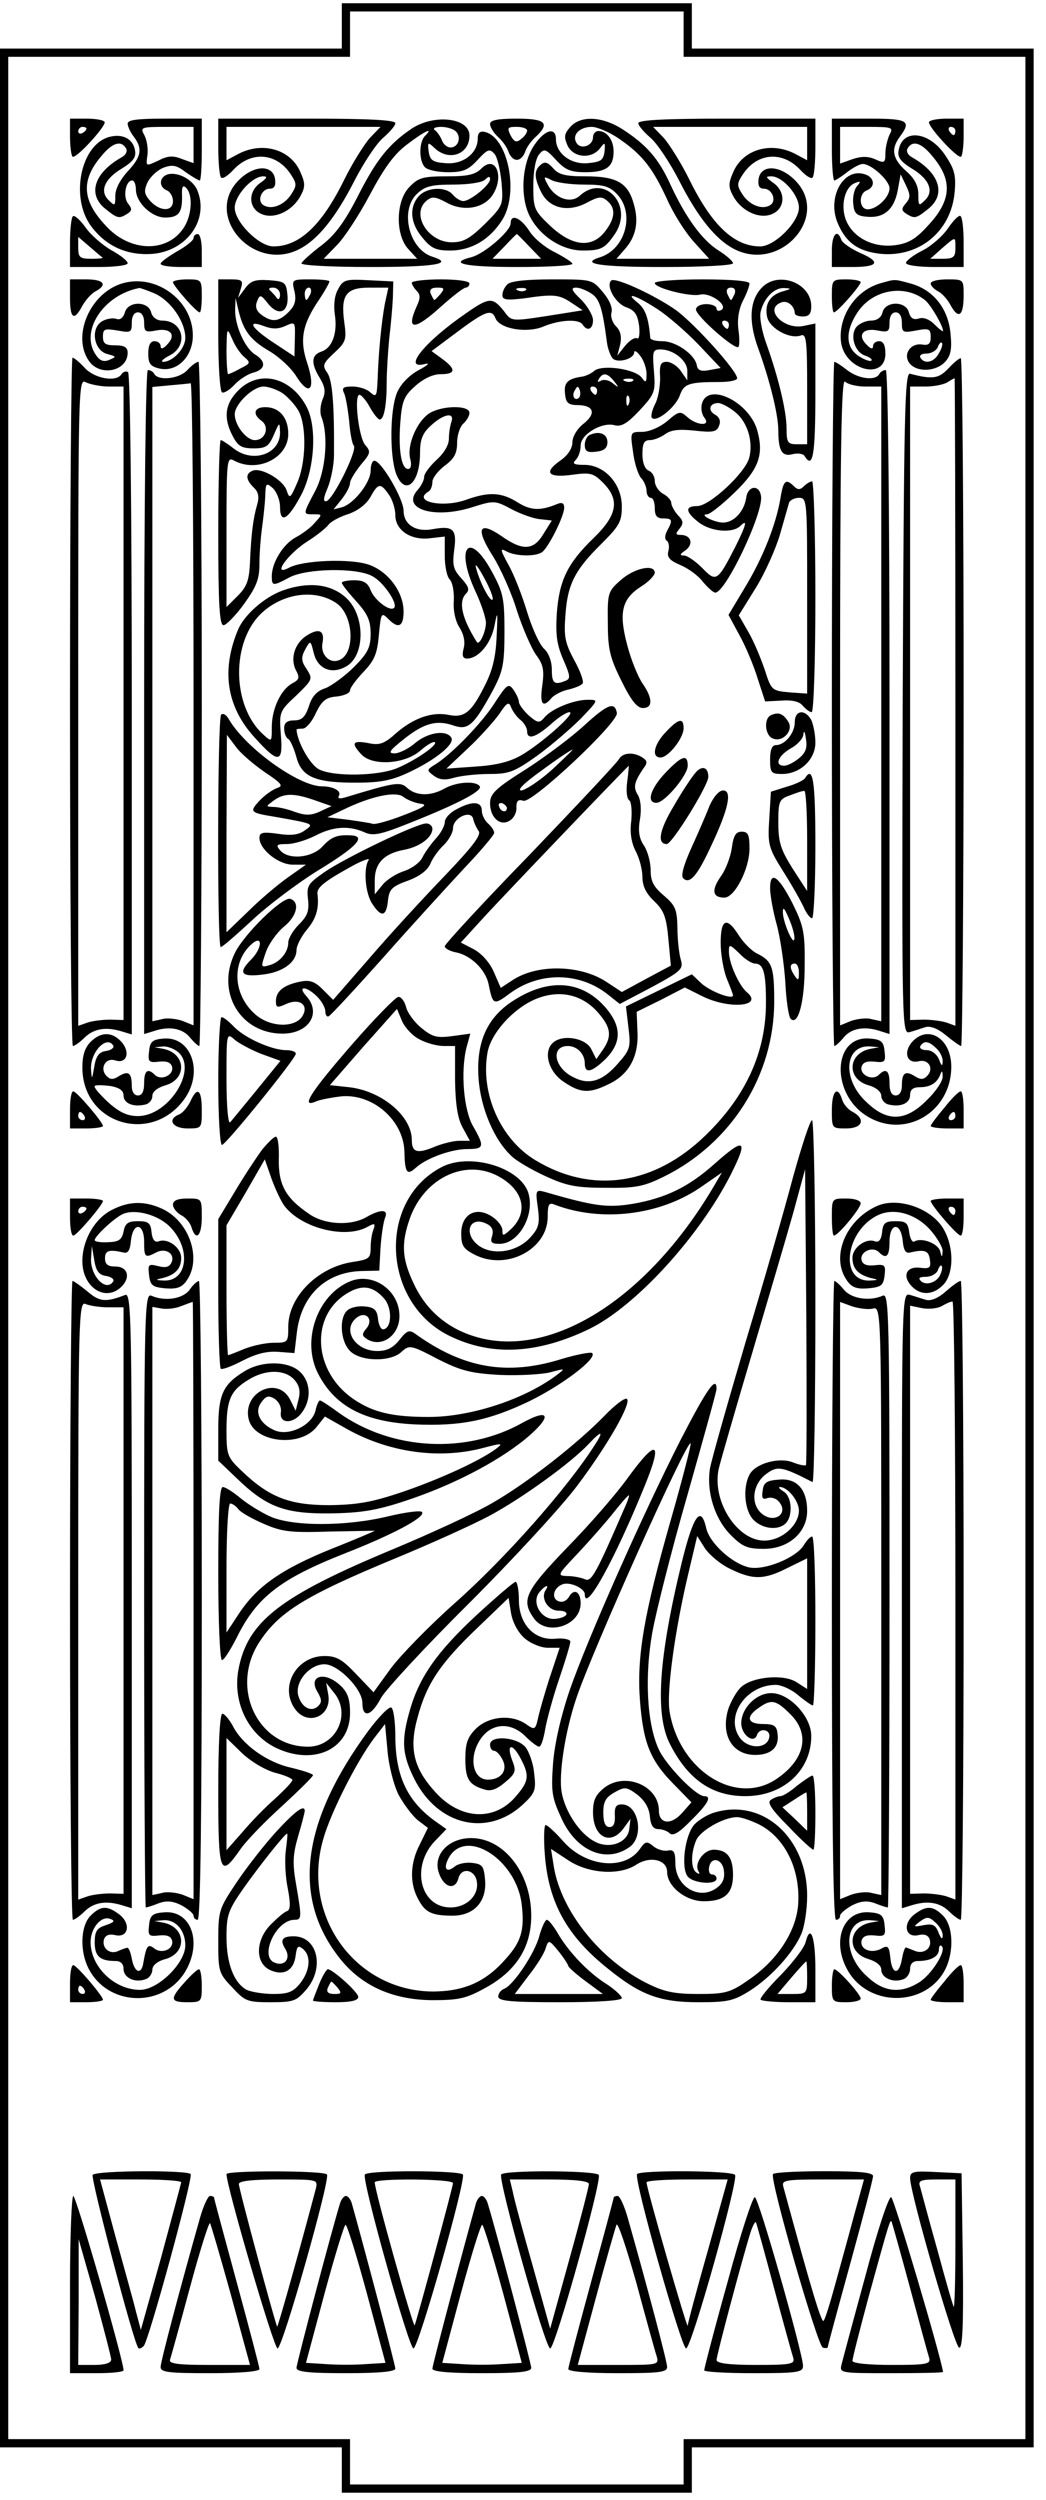
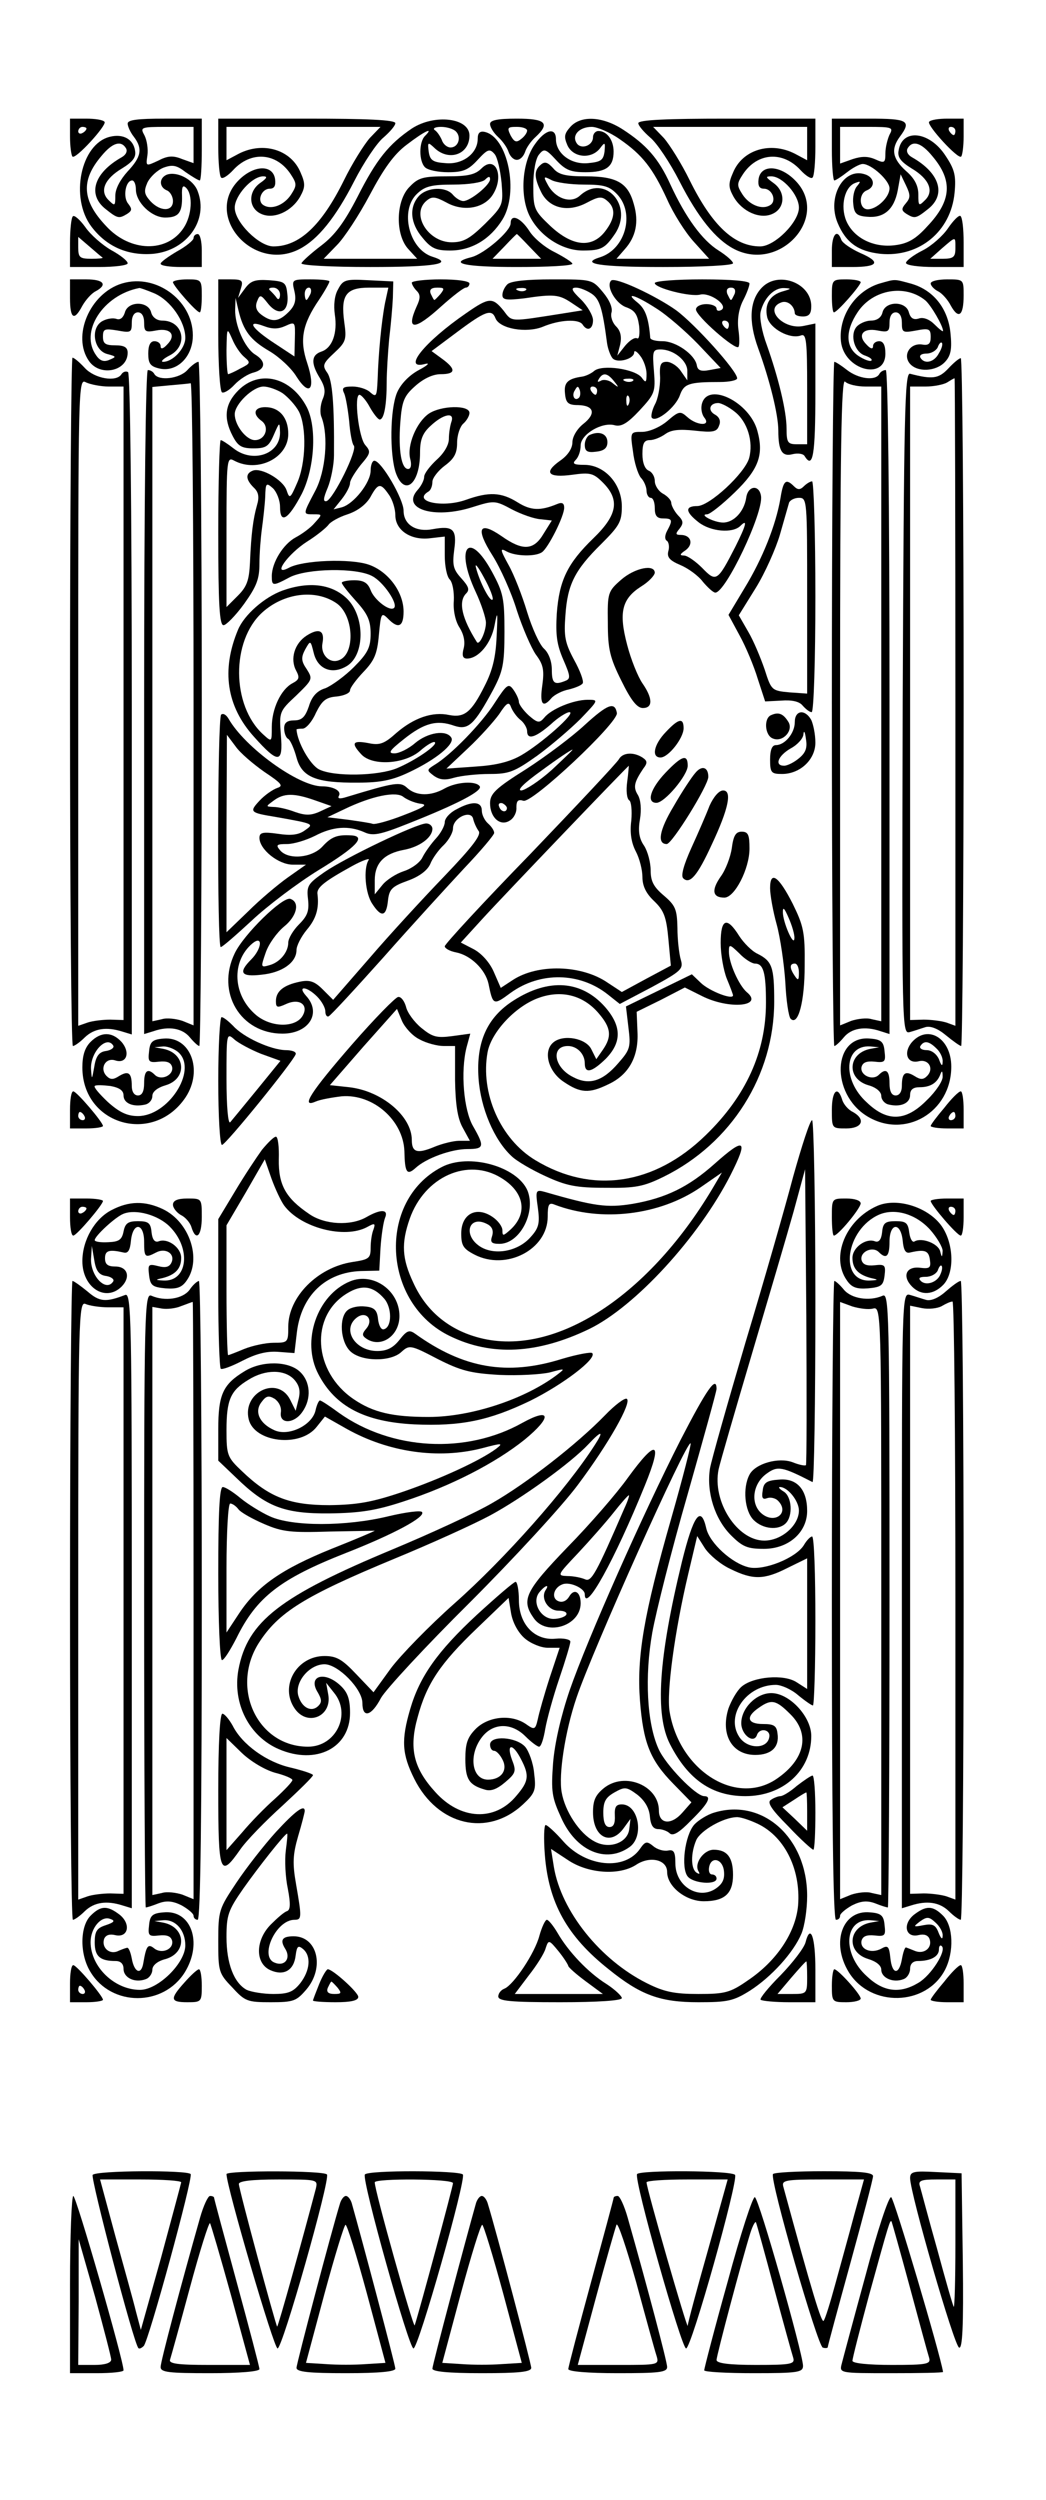
<svg xmlns="http://www.w3.org/2000/svg" version="1.0" width="67mm" height="160mm" viewBox="0 0 254 605" preserveAspectRatio="xMidYMid meet">
  <g transform="translate(0,605) scale(0.1,-0.1)" fill="#000000" stroke="none">
-     <path d="M830 5995 l0 -55 -415 0 -415 0 0 -2910 0 -2910 415 0 415 0 0 -55 0 -55 425 0 425 0 0 55 0 55 415 0 415 0 0 2910 0 2910 -415 0 -415 0 0 55 0 55 -425 0 -425 0 0 -55z m830 -20 l0 -55 415 0 415 0 0 -2890 0 -2890 -415 0 -415 0 0 -55 0 -55 -405 0 -405 0 0 55 0 55 -415 0 -415 0 0 2890 0 2890 415 0 415 0 0 55 0 55 405 0 405 0 0 -55z" />
    <path d="M170 5727 c0 -24 3 -46 6 -49 7 -8 83 75 78 84 -3 5 -23 8 -45 8 l-39 0 0 -43z m40 19 c0 -3 -4 -8 -10 -11 -5 -3 -10 -1 -10 4 0 6 5 11 10 11 6 0 10 -2 10 -4z" />
    <path d="M310 5758 c0 -7 7 -22 15 -32 22 -29 18 -49 -15 -84 -18 -20 -30 -42 -30 -59 0 -25 -1 -26 -16 -11 -23 22 -10 52 32 77 26 16 35 27 32 43 -4 28 -29 42 -61 34 -71 -17 -98 -148 -45 -218 37 -49 89 -71 150 -66 82 8 135 82 108 152 -10 28 -50 49 -75 40 -19 -8 -19 -30 0 -38 8 -3 15 -15 15 -26 0 -26 -31 -26 -55 0 -15 17 -16 24 -7 45 7 14 24 30 39 36 22 8 32 6 54 -11 16 -11 31 -20 34 -20 3 0 5 34 5 75 l0 75 -90 0 c-66 0 -90 -3 -90 -12z m160 -52 l0 -44 -28 10 c-22 9 -35 8 -58 -4 -30 -14 -30 -14 -26 13 2 15 -1 36 -7 48 -11 20 -10 21 54 21 l65 0 0 -44z m-164 -8 c4 -7 0 -16 -11 -22 -67 -38 -83 -90 -39 -125 30 -24 33 -24 53 -12 12 8 12 12 2 25 -13 16 -6 56 10 56 5 0 9 -10 9 -22 0 -31 38 -68 71 -68 33 0 42 12 41 53 -1 22 2 27 10 19 17 -17 14 -67 -6 -97 -40 -61 -130 -59 -188 4 -59 62 -62 111 -12 170 27 33 48 39 60 19z" />
    <path d="M530 5702 c0 -38 3 -72 7 -75 3 -4 16 4 29 18 43 47 105 43 140 -10 15 -23 15 -27 1 -49 -17 -26 -48 -38 -67 -26 -17 10 -5 40 15 40 11 0 15 7 13 23 -5 36 -51 35 -88 -2 -87 -87 36 -226 148 -167 44 23 87 76 132 164 23 45 55 93 71 106 16 14 29 29 29 35 0 8 -70 11 -215 11 l-215 0 0 -68z m368 21 c-14 -16 -43 -62 -63 -103 -54 -109 -108 -160 -171 -160 -35 0 -94 59 -94 94 0 29 42 76 69 76 11 0 10 -4 -7 -16 -30 -21 -29 -61 2 -75 30 -14 74 5 95 42 12 22 13 31 1 58 -23 56 -91 76 -150 46 l-30 -16 0 41 0 40 187 0 187 0 -26 -27z" />
    <path d="M1000 5746 c-56 -38 -86 -75 -132 -166 -32 -62 -55 -93 -88 -118 -25 -19 -46 -38 -48 -43 -2 -5 72 -9 167 -9 158 0 205 8 151 25 -57 18 -80 113 -37 153 19 18 35 22 88 22 37 0 70 5 77 12 8 8 12 9 12 1 0 -14 -48 -53 -65 -53 -7 0 -18 7 -25 15 -17 21 -63 19 -83 -3 -24 -27 -21 -66 9 -101 21 -26 33 -31 67 -31 52 0 97 27 127 75 41 66 13 202 -44 213 -11 2 -16 -3 -16 -17 0 -35 -36 -63 -78 -59 -31 2 -38 7 -41 28 -3 24 -2 24 16 7 35 -31 83 -13 83 32 0 43 -85 53 -140 17z m107 -7 c14 -14 6 -39 -13 -39 -8 0 -18 8 -21 18 -4 9 -11 20 -17 24 -6 4 0 8 15 8 14 0 30 -5 36 -11z m-75 -11 c-15 -15 -15 -61 0 -76 7 -7 32 -12 56 -12 36 0 49 5 72 30 24 26 29 28 41 14 7 -8 14 -40 17 -70 4 -53 4 -55 -40 -99 -37 -36 -52 -45 -81 -45 -58 0 -100 69 -61 101 13 11 21 10 49 -5 40 -22 88 -14 110 17 31 45 9 101 -26 66 -15 -15 -33 -19 -84 -19 -57 0 -69 -3 -90 -25 -34 -33 -36 -117 -3 -152 l21 -23 -113 0 -114 0 32 33 c18 18 54 73 80 122 34 64 59 99 90 122 43 33 67 44 44 21z" />
    <path d="M1190 5757 c0 -8 9 -22 20 -32 11 -10 22 -26 25 -36 4 -11 12 -19 20 -19 8 0 16 8 20 19 3 10 14 26 25 36 37 34 25 45 -45 45 -48 0 -65 -4 -65 -13z m90 -16 c0 -5 -6 -14 -14 -20 -12 -10 -17 -8 -26 8 -9 19 -8 21 15 21 14 0 25 -4 25 -9z" />
    <path d="M1385 5750 c-15 -17 -16 -24 -7 -45 14 -30 58 -34 79 -7 12 16 13 15 11 -8 -3 -21 -9 -25 -40 -28 -42 -4 -78 24 -78 58 0 30 -26 24 -51 -12 -31 -43 -37 -123 -14 -172 24 -50 79 -86 130 -86 45 0 54 5 78 40 47 69 -25 148 -85 93 -22 -20 -60 -7 -78 27 -11 20 -10 21 9 11 11 -6 46 -11 79 -11 49 0 62 -4 81 -24 43 -46 20 -132 -41 -152 -52 -16 -3 -24 152 -24 97 0 170 4 170 9 0 5 -16 19 -35 31 -40 25 -80 80 -117 160 -29 64 -59 97 -116 134 -50 32 -102 34 -127 6z m120 -30 c55 -38 80 -70 115 -146 15 -34 44 -80 65 -103 l37 -41 -113 0 -112 0 20 23 c27 30 35 66 22 110 -14 51 -41 67 -116 67 -50 0 -67 4 -80 20 -13 14 -20 17 -30 8 -17 -14 -16 -32 2 -68 20 -38 65 -48 110 -24 28 15 36 16 49 5 22 -18 20 -43 -5 -75 -32 -41 -79 -36 -132 13 -40 38 -42 42 -42 99 0 35 6 66 14 75 12 15 16 14 41 -13 23 -25 36 -30 72 -30 50 0 68 13 68 50 0 28 -16 50 -37 50 -7 0 -13 -7 -13 -15 0 -21 -30 -31 -40 -14 -12 19 7 39 37 39 13 0 44 -13 68 -30z" />
    <path d="M1550 5759 c0 -6 13 -21 29 -35 16 -13 48 -61 71 -106 45 -88 88 -141 132 -164 113 -59 236 80 148 167 -37 37 -83 38 -88 2 -2 -16 2 -23 13 -23 20 0 32 -30 15 -40 -19 -12 -50 0 -67 26 -14 22 -14 26 1 49 35 53 97 57 140 10 13 -14 26 -22 29 -18 4 3 7 37 7 75 l0 68 -215 0 c-145 0 -215 -3 -215 -11z m410 -49 l0 -41 -30 16 c-59 30 -127 10 -150 -46 -12 -27 -11 -36 1 -58 21 -37 65 -56 95 -42 31 14 32 54 2 75 -19 14 -20 16 -5 16 27 0 67 -45 67 -76 0 -35 -59 -94 -94 -94 -63 0 -117 51 -171 160 -20 41 -49 87 -63 103 l-26 27 187 0 187 0 0 -40z" />
    <path d="M2020 5695 c0 -41 3 -75 6 -75 3 0 17 9 31 20 14 11 31 20 38 20 21 0 65 -40 65 -59 0 -22 -31 -51 -53 -51 -21 0 -23 38 -2 46 22 9 18 32 -5 39 -52 17 -92 -56 -66 -118 20 -48 50 -69 104 -75 94 -9 171 54 180 148 4 42 0 57 -22 90 -39 60 -106 67 -114 12 -3 -16 6 -27 32 -43 42 -25 55 -55 32 -77 -15 -15 -16 -14 -16 14 0 21 -9 39 -30 57 -33 30 -37 53 -15 83 29 39 20 44 -75 44 l-90 0 0 -75z m140 36 c-5 -11 -10 -31 -10 -45 0 -23 -2 -25 -24 -15 -18 8 -33 8 -55 1 l-31 -11 0 45 0 44 65 0 c62 0 65 -1 55 -19z m104 -52 c50 -59 47 -108 -12 -170 -28 -31 -47 -42 -78 -46 -52 -7 -101 17 -119 59 -15 36 -4 83 22 92 13 5 14 4 4 -8 -7 -8 -11 -27 -9 -43 2 -23 8 -29 33 -31 41 -4 66 17 75 64 l7 39 13 -27 c11 -23 11 -30 0 -43 -12 -14 -11 -18 1 -26 20 -12 23 -12 53 12 44 35 28 87 -39 125 -11 6 -15 15 -11 22 12 20 33 14 60 -19z" />
    <path d="M2256 5762 c-5 -9 71 -92 78 -84 3 3 6 25 6 49 l0 43 -39 0 c-22 0 -42 -3 -45 -8z m64 -22 c0 -5 -2 -10 -4 -10 -3 0 -8 5 -11 10 -3 6 -1 10 4 10 6 0 11 -4 11 -10z" />
    <path d="M177 5533 c-4 -3 -7 -33 -7 -65 l0 -58 70 0 c39 0 70 4 70 9 0 6 -18 20 -40 32 -21 12 -50 37 -63 56 -13 18 -27 30 -30 26z m72 -100 c2 -2 -10 -3 -27 -3 -28 0 -32 3 -32 27 l0 26 28 -24 c15 -13 29 -25 31 -26z" />
    <path d="M2302 5504 c-12 -18 -40 -43 -62 -54 -22 -11 -40 -25 -40 -30 0 -6 31 -10 70 -10 l70 0 0 59 c0 33 -3 62 -8 65 -4 2 -17 -11 -30 -30z m18 -49 c0 -21 -5 -25 -31 -25 l-30 0 28 25 c35 30 33 30 33 0z" />
    <path d="M1240 5516 c0 -19 -64 -74 -95 -82 -59 -15 -16 -24 110 -24 74 0 135 3 135 8 -1 4 -20 16 -43 28 -23 11 -51 34 -62 52 -21 32 -45 42 -45 18z m45 -56 l29 -30 -59 0 -59 0 29 30 c16 17 29 30 30 30 1 0 14 -13 30 -30z" />
    <path d="M470 5480 c0 -5 -18 -20 -40 -32 -22 -13 -40 -26 -40 -30 0 -5 23 -8 50 -8 l50 0 0 40 c0 22 -4 40 -10 40 -5 0 -10 -4 -10 -10z" />
    <path d="M2020 5450 l0 -40 49 0 c64 0 71 12 20 34 -22 10 -43 24 -46 32 -10 28 -23 13 -23 -26z" />
    <path d="M170 5335 c0 -51 10 -57 30 -19 8 14 22 30 32 35 30 16 20 29 -22 29 l-40 0 0 -45z" />
    <path d="M296 5370 c-78 -24 -122 -128 -80 -188 27 -39 94 -25 94 20 0 13 -8 18 -30 18 -24 0 -30 4 -30 21 0 19 4 20 35 15 33 -6 35 -5 35 19 0 16 6 25 15 25 9 0 15 -9 15 -25 0 -22 3 -24 29 -19 35 7 50 -11 27 -34 -10 -11 -16 -12 -16 -4 0 7 -7 12 -15 12 -10 0 -15 -10 -15 -30 0 -24 5 -31 26 -36 40 -10 78 23 82 72 6 88 -86 160 -172 134z m79 -24 c39 -17 75 -68 75 -108 0 -26 -31 -59 -55 -58 -5 1 2 8 18 16 45 24 32 84 -19 84 -13 0 -24 8 -27 20 -7 28 -57 28 -64 -1 -4 -12 -11 -18 -20 -15 -8 3 -23 1 -34 -5 -30 -16 -22 -71 11 -80 23 -6 23 -7 6 -14 -13 -6 -23 -3 -32 10 -42 57 16 147 104 164 1 1 18 -5 37 -13z" />
    <path d="M420 5373 c1 -9 57 -73 65 -73 3 0 5 18 5 40 0 39 -1 40 -35 40 -19 0 -35 -3 -35 -7z" />
    <path d="M530 5246 c0 -74 4 -137 9 -140 4 -3 18 5 30 18 13 14 34 27 47 30 29 8 31 27 3 44 -25 16 -49 71 -48 109 l1 28 7 -30 c12 -50 29 -72 75 -99 24 -14 54 -42 66 -62 32 -50 47 -31 26 33 -19 56 -12 94 29 154 14 21 25 41 25 44 0 3 -21 5 -46 5 -45 0 -46 0 -39 -29 5 -22 1 -35 -14 -50 -24 -24 -40 -26 -66 -7 -12 9 -16 19 -11 32 7 18 9 18 27 -5 26 -32 51 -21 47 21 -3 31 -6 33 -45 36 -33 2 -44 -1 -58 -20 l-17 -23 7 23 c6 19 3 22 -24 22 l-31 0 0 -134z m150 97 c0 -10 -4 -14 -8 -8 -4 6 -11 13 -16 18 -5 4 -2 7 7 7 10 0 17 -8 17 -17z m74 2 c-4 -8 -8 -15 -10 -15 -2 0 -4 7 -4 15 0 8 4 15 10 15 5 0 7 -7 4 -15z m-61 -78 c24 11 24 10 23 -31 l-1 -43 -47 31 c-57 37 -71 59 -28 43 21 -8 35 -8 53 0z m-99 -76 c15 -13 14 -15 -10 -27 -14 -8 -28 -14 -30 -14 -2 0 -4 26 -4 58 1 56 1 56 14 27 7 -17 20 -36 30 -44z" />
    <path d="M821 5356 c-9 -15 -11 -39 -8 -61 7 -45 -6 -81 -32 -90 -25 -8 -27 -28 -4 -65 13 -22 14 -34 6 -52 -5 -13 -7 -32 -2 -43 17 -45 10 -131 -16 -179 -30 -57 -30 -56 -3 -56 21 0 21 0 2 -21 -10 -12 -31 -27 -46 -35 -30 -16 -58 -61 -58 -94 0 -24 2 -25 43 -3 42 22 163 24 201 3 27 -14 63 -67 53 -77 -10 -10 -48 19 -57 43 -7 18 -17 24 -40 24 -16 0 -30 -3 -30 -6 0 -4 16 -24 35 -45 28 -31 35 -47 35 -79 0 -33 -7 -47 -41 -81 -22 -22 -54 -45 -69 -51 -20 -6 -33 -20 -40 -44 -9 -26 -17 -34 -36 -34 -17 0 -24 -6 -24 -19 0 -11 4 -23 10 -26 5 -3 14 -23 20 -45 13 -48 47 -62 150 -61 54 0 83 6 123 25 66 31 112 69 103 84 -12 20 -57 13 -88 -13 -16 -14 -39 -25 -50 -25 -17 0 -12 7 22 34 50 40 81 48 123 33 34 -11 48 1 95 88 23 44 27 61 27 140 0 81 -3 95 -30 145 -56 103 -91 61 -40 -48 14 -30 25 -64 25 -75 0 -22 -16 -56 -22 -47 -36 57 -46 98 -26 118 9 9 6 17 -12 37 -19 21 -22 31 -17 69 7 50 -3 59 -52 50 -41 -8 -71 11 -71 45 0 28 -54 121 -71 121 -5 0 -9 -11 -9 -24 0 -29 -41 -81 -70 -89 l-20 -5 20 25 c11 14 20 31 20 39 0 7 12 26 26 44 24 28 25 32 11 48 -16 18 -28 122 -14 122 4 0 16 -13 25 -30 9 -16 20 -30 24 -30 11 0 17 37 17 90 0 25 3 72 6 105 4 33 8 78 9 100 l1 40 -61 3 c-55 3 -61 1 -73 -22z m114 -33 c-9 -47 -16 -123 -18 -185 -2 -42 -3 -45 -18 -32 -8 8 -28 14 -43 14 -23 0 -27 -3 -20 -17 4 -10 9 -40 12 -68 2 -27 7 -54 11 -58 10 -10 -49 -129 -66 -135 -9 -2 -8 7 3 33 8 20 15 56 15 78 1 125 -4 182 -16 200 -13 18 -11 23 17 49 28 26 30 32 24 74 -9 66 4 84 61 84 l46 0 -8 -37z m9 -465 c9 -12 16 -35 16 -50 0 -37 38 -62 85 -56 l35 4 0 -46 c0 -25 5 -51 12 -58 7 -7 11 -30 10 -52 -2 -23 4 -50 14 -65 10 -16 14 -34 10 -50 -5 -18 -2 -25 8 -25 28 0 59 37 67 81 7 37 8 33 5 -26 -2 -51 -10 -84 -29 -121 -32 -64 -49 -78 -86 -71 -41 9 -86 -7 -128 -43 -30 -27 -41 -31 -69 -25 -38 7 -42 0 -17 -27 26 -29 104 -25 143 8 17 15 33 24 36 21 7 -7 -47 -44 -92 -63 -46 -19 -153 -21 -189 -3 -22 11 -53 66 -55 97 0 1 7 2 15 2 8 0 23 17 32 38 15 30 24 38 51 40 17 2 32 8 32 15 0 6 15 26 32 44 27 28 34 44 38 90 5 53 6 56 22 40 25 -26 38 -20 38 17 0 48 -38 98 -85 114 -44 15 -160 11 -194 -8 -42 -22 -2 34 45 64 24 15 47 34 52 41 4 6 24 18 46 25 24 8 44 23 55 41 19 35 25 36 45 7z m252 -255 c-6 -6 -31 42 -40 77 -4 14 5 3 19 -23 15 -27 24 -51 21 -54z" />
    <path d="M1000 5372 c0 -4 5 -13 12 -20 9 -9 9 -18 0 -37 -27 -60 -6 -60 60 0 28 25 54 45 59 45 5 0 9 5 9 10 0 6 -30 10 -70 10 -38 0 -70 -4 -70 -8z m70 -27 c-7 -8 -14 -15 -15 -15 -2 0 -5 7 -9 15 -4 10 1 15 16 15 17 0 18 -2 8 -15z" />
    <path d="M1232 5368 c-7 -7 -12 -18 -12 -26 0 -12 10 -13 53 -8 73 11 85 9 115 -11 l27 -18 -50 -8 c-128 -20 -121 -21 -142 7 -27 33 -35 33 -91 -6 -102 -70 -157 -139 -99 -123 12 3 5 -4 -16 -15 -24 -13 -44 -34 -53 -55 -17 -41 -18 -149 -3 -194 21 -59 59 -28 59 49 0 31 6 47 26 65 31 29 59 34 50 9 -3 -9 -6 -27 -6 -41 0 -15 -12 -35 -30 -51 -16 -15 -30 -33 -30 -41 0 -8 -7 -22 -16 -32 -41 -46 40 -71 132 -42 54 17 56 17 97 -5 23 -12 54 -23 70 -24 l27 -3 -20 -32 c-24 -41 -51 -42 -102 -6 -55 38 -64 19 -22 -47 19 -30 46 -90 59 -133 14 -43 35 -91 46 -107 18 -24 21 -37 16 -74 -7 -47 1 -57 22 -32 7 8 26 18 42 21 16 4 31 10 34 15 3 5 -6 30 -21 57 -22 41 -25 57 -21 108 5 75 23 110 87 173 44 44 50 54 50 91 0 55 -42 101 -91 101 -26 0 -30 3 -21 12 7 7 12 22 12 35 0 27 52 58 83 49 16 -4 31 5 60 36 37 40 39 45 35 95 -4 49 -3 53 16 53 32 0 66 -28 65 -53 l0 -22 -16 23 c-8 12 -24 22 -34 22 -15 0 -18 -7 -16 -39 0 -22 -5 -51 -13 -65 -7 -14 -10 -29 -7 -32 11 -12 58 26 68 55 10 28 22 32 97 32 23 0 42 4 42 9 0 18 -102 131 -148 165 -49 35 -149 82 -158 72 -13 -13 10 -54 35 -64 23 -8 29 -18 33 -46 2 -20 0 -33 -5 -30 -6 3 -18 -5 -29 -18 l-19 -24 7 27 c4 19 1 33 -10 44 -9 9 -14 24 -11 34 3 11 -5 30 -21 49 -26 31 -26 31 -123 31 -62 0 -101 -4 -109 -12z m45 -14 c-3 -3 -12 -4 -19 -1 -8 3 -5 6 6 6 11 1 17 -2 13 -5z m160 -9 c19 -13 26 -35 37 -119 2 -15 9 -33 14 -38 12 -12 52 -1 52 15 0 6 7 2 15 -9 8 -10 15 -30 15 -43 0 -22 -2 -23 -12 -9 -17 21 -96 32 -115 16 -8 -7 -22 -13 -30 -14 -35 -5 -44 -15 -41 -41 2 -23 8 -28 32 -28 39 -1 44 -21 12 -46 -15 -12 -26 -31 -26 -44 0 -15 -11 -32 -30 -45 -41 -29 -29 -42 30 -34 43 6 51 4 74 -19 42 -42 35 -79 -23 -135 -63 -61 -83 -102 -89 -183 -3 -52 0 -75 16 -112 17 -39 18 -46 5 -51 -27 -11 -33 -6 -33 27 0 21 -8 41 -19 51 -11 10 -29 50 -41 89 -12 40 -32 91 -45 114 -21 38 -21 42 -5 33 22 -12 70 -13 86 -2 15 10 54 87 54 108 0 11 -5 14 -17 9 -41 -17 -64 -16 -96 4 -40 25 -70 26 -126 6 -57 -20 -130 -4 -91 20 6 3 10 14 10 24 0 9 14 27 30 39 23 17 30 30 30 56 0 18 7 39 15 46 8 7 15 19 15 26 0 20 -70 18 -99 -2 -30 -21 -53 -77 -45 -109 4 -15 2 -25 -5 -25 -16 0 -24 44 -19 112 4 53 9 65 36 89 20 18 43 29 62 29 37 0 38 12 4 37 l-26 19 63 47 c67 50 83 56 92 33 10 -26 75 -37 115 -21 40 17 88 20 97 5 11 -17 25 -11 25 11 0 11 -13 34 -29 50 -23 22 -26 29 -12 29 9 0 26 -7 38 -15z m156 -35 c26 -16 72 -56 102 -87 l55 -58 -27 -5 c-21 -4 -29 -1 -31 12 -5 26 -51 58 -83 58 -16 0 -29 3 -30 8 -4 49 -12 70 -30 85 -34 27 -7 20 44 -13z m-102 -177 c13 -16 12 -17 -3 -5 -9 8 -23 10 -29 6 -8 -4 -9 -3 -5 4 10 17 21 15 37 -5z m46 1 c-3 -3 -12 -4 -19 -1 -8 3 -5 6 6 6 11 1 17 -2 13 -5z m-131 -41 c-10 -10 -19 5 -10 18 6 11 8 11 12 0 2 -7 1 -15 -2 -18z m44 17 c0 -5 -2 -10 -4 -10 -3 0 -8 5 -11 10 -3 6 -1 10 4 10 6 0 11 -4 11 -10z m77 -32 c-3 -8 -6 -5 -6 6 -1 11 2 17 5 13 3 -3 4 -12 1 -19z" />
    <path d="M1590 5371 c0 -12 86 -34 110 -28 24 6 69 -26 52 -37 -7 -4 -12 -2 -12 3 0 6 -11 11 -25 11 -14 0 -25 -6 -25 -13 0 -16 95 -99 103 -91 3 3 3 22 0 43 -3 24 1 49 11 69 9 17 16 36 16 42 0 6 -41 10 -115 10 -63 0 -115 -4 -115 -9z m194 -26 c-4 -8 -7 -15 -9 -15 -2 0 -5 7 -9 15 -3 9 0 15 9 15 9 0 12 -6 9 -15z m-14 -75 c0 -5 -2 -10 -4 -10 -3 0 -8 5 -11 10 -3 6 -1 10 4 10 6 0 11 -4 11 -10z" />
    <path d="M1851 5361 c-31 -31 -34 -82 -10 -148 28 -77 49 -161 49 -200 0 -49 9 -64 35 -57 13 3 26 1 29 -5 20 -32 26 2 26 155 l0 167 -29 -6 c-48 -10 -97 41 -54 57 15 6 32 -8 33 -26 0 -5 9 -8 20 -8 15 0 20 7 20 25 0 56 -79 86 -119 46z m50 -10 c-32 -9 -45 -32 -38 -63 7 -28 56 -54 82 -44 13 5 15 -13 15 -129 l0 -135 -25 0 c-22 0 -25 4 -25 38 0 43 -20 124 -48 203 -12 32 -18 66 -15 80 8 34 33 59 57 58 19 -1 18 -2 -3 -8z" />
    <path d="M2020 5340 c0 -22 2 -40 5 -40 8 0 64 64 65 73 0 4 -16 7 -35 7 -34 0 -35 -1 -35 -40z" />
    <path d="M2136 5370 c-59 -18 -100 -79 -94 -140 7 -70 108 -97 108 -30 0 20 -5 30 -15 30 -8 0 -15 -5 -15 -12 0 -8 -6 -7 -16 4 -23 23 -8 41 27 34 26 -5 29 -3 29 19 0 16 6 25 15 25 9 0 15 -9 15 -25 0 -24 2 -25 35 -19 31 6 35 4 35 -16 0 -16 -5 -21 -21 -18 -29 4 -47 -25 -30 -46 18 -22 64 -20 86 4 14 15 17 31 13 70 -6 60 -42 105 -97 120 -41 11 -36 11 -75 0z m111 -41 c14 -12 43 -62 43 -74 0 -3 -9 4 -21 16 -12 12 -27 18 -38 14 -13 -4 -20 1 -24 15 -7 28 -57 28 -64 0 -3 -13 -14 -20 -28 -20 -12 0 -28 -7 -35 -15 -17 -20 -5 -62 21 -70 11 -4 18 -9 15 -12 -3 -3 -17 2 -31 11 -32 21 -33 61 -2 107 37 55 115 68 164 28z m33 -128 c-11 -22 -35 -28 -45 -11 -3 6 3 10 15 10 11 0 23 7 27 15 3 9 8 14 10 11 3 -2 0 -14 -7 -25z" />
    <path d="M2260 5370 c0 -5 8 -14 18 -19 10 -5 24 -21 31 -35 19 -34 31 -24 31 25 0 39 0 39 -40 39 -22 0 -40 -4 -40 -10z" />
    <path d="M170 4355 c0 -459 3 -835 7 -835 4 0 17 9 29 21 23 22 53 26 91 14 l23 -7 0 800 c0 484 -4 803 -9 807 -5 3 -12 1 -16 -5 -12 -20 -65 -11 -89 15 -13 14 -26 25 -30 25 -3 0 -6 -376 -6 -835z m94 765 l36 0 0 -768 0 -769 -32 1 c-18 0 -43 -3 -55 -7 l-23 -8 0 786 c0 774 0 786 19 775 11 -5 36 -10 55 -10z" />
    <path d="M2302 5163 c-23 -24 -38 -26 -92 -12 -13 4 -15 -91 -18 -800 -2 -800 -2 -803 18 -797 11 3 28 9 38 12 12 3 30 -4 49 -20 17 -14 34 -26 37 -26 3 0 6 376 6 835 0 459 -3 835 -7 834 -5 -1 -18 -12 -31 -26z m18 -809 l0 -785 -22 8 c-13 4 -38 7 -55 7 l-33 -1 0 769 0 768 38 0 c20 0 44 5 52 10 8 5 16 10 18 10 1 0 2 -354 2 -786z" />
    <path d="M455 5160 c-19 -21 -69 -27 -80 -10 -3 6 -10 10 -16 10 -5 0 -9 -309 -9 -806 l0 -805 23 7 c37 13 70 7 88 -15 10 -12 20 -21 23 -21 3 0 6 374 6 830 0 457 -4 830 -8 830 -5 0 -17 -9 -27 -20z m15 -810 l0 -780 -27 11 c-15 5 -38 8 -50 4 l-23 -5 0 769 0 770 43 4 c23 2 45 4 50 5 4 1 7 -349 7 -778z" />
    <path d="M2020 4350 c0 -456 3 -830 6 -830 3 0 13 9 23 21 18 22 51 28 89 15 l22 -7 0 805 c0 497 -4 806 -9 806 -6 0 -13 -4 -16 -10 -10 -17 -51 -11 -78 10 -14 11 -28 20 -31 20 -3 0 -6 -373 -6 -830z m82 770 l38 0 0 -770 0 -770 -23 5 c-12 4 -35 1 -50 -4 l-27 -11 0 787 c0 612 3 784 12 775 7 -7 29 -12 50 -12z" />
    <path d="M579 5111 c-33 -33 -37 -67 -14 -111 13 -25 22 -30 51 -30 30 0 37 5 49 33 14 32 14 32 15 5 0 -52 -66 -75 -113 -38 -14 11 -28 20 -31 20 -3 0 -6 -101 -6 -225 0 -174 3 -225 13 -224 6 0 29 23 50 52 30 42 37 60 37 97 0 25 3 63 6 85 3 22 7 57 8 77 1 34 2 36 19 21 9 -9 17 -29 17 -45 0 -43 20 -31 53 32 31 62 37 161 12 210 -38 73 -115 92 -166 41z m107 -7 c14 -10 32 -30 40 -45 19 -38 17 -126 -5 -174 -16 -37 -18 -38 -25 -17 -8 25 -61 56 -82 48 -18 -7 -18 -21 2 -41 12 -11 14 -23 8 -43 -9 -32 -14 -67 -17 -139 -2 -42 -7 -58 -29 -80 l-28 -28 0 183 c0 178 1 182 19 172 57 -30 131 7 131 65 0 40 -22 65 -56 65 -27 0 -32 -17 -8 -34 19 -15 8 -46 -17 -46 -21 0 -49 36 -49 63 0 24 44 67 70 67 11 0 32 -7 46 -16z" />
    <path d="M1705 5080 c-4 -12 -1 -27 5 -35 18 -22 -18 -20 -41 1 -17 15 -20 15 -49 -10 -18 -15 -44 -26 -61 -26 -28 0 -29 0 -22 -47 3 -27 12 -55 19 -64 8 -8 14 -23 14 -32 0 -9 5 -17 10 -17 6 0 10 -11 10 -25 0 -18 5 -25 20 -25 23 0 24 -4 10 -30 -6 -11 -6 -21 -1 -24 5 -3 7 -15 4 -25 -4 -15 3 -23 29 -34 19 -8 44 -26 55 -41 12 -14 25 -26 30 -26 25 0 117 193 111 234 -4 29 -32 26 -36 -4 -5 -33 -30 -60 -56 -60 -22 0 -60 20 -39 20 7 0 37 24 67 53 59 57 71 92 55 150 -19 69 -118 118 -134 67z m79 -21 c31 -24 46 -73 35 -113 -11 -37 -96 -116 -126 -116 -30 0 -29 -14 3 -39 29 -23 83 -28 102 -9 18 18 14 2 -12 -50 -44 -86 -47 -87 -81 -52 -16 16 -36 30 -44 30 -11 0 -11 3 4 13 20 15 13 37 -12 37 -13 0 -13 3 -3 15 10 13 10 19 -4 33 -9 10 -16 24 -16 30 0 6 -9 16 -20 22 -11 6 -20 20 -20 31 0 11 -7 22 -15 25 -9 4 -15 19 -15 40 0 26 4 34 18 34 10 0 27 7 38 15 14 10 34 12 71 8 44 -5 54 -3 59 12 5 11 1 21 -10 27 -18 10 -13 28 8 28 7 0 25 -9 40 -21z" />
    <path d="M1433 5003 c-7 -2 -13 -14 -13 -24 0 -16 6 -20 28 -17 19 2 27 9 27 23 0 20 -19 28 -42 18z" />
    <path d="M1895 4848 c-11 -64 -43 -145 -87 -217 l-39 -65 27 -50 c15 -27 35 -75 44 -105 l18 -55 39 2 c26 2 44 -2 52 -12 8 -9 17 -16 22 -16 5 0 9 126 9 280 0 154 -4 280 -8 280 -4 0 -13 -5 -20 -12 -9 -9 -15 -9 -24 0 -20 20 -26 14 -33 -30z m65 -236 l0 -237 -43 3 c-43 4 -44 5 -60 55 -10 29 -27 70 -40 92 l-23 40 41 66 c23 37 49 96 59 130 10 35 20 70 22 77 2 6 13 12 24 12 20 0 20 -5 20 -238z" />
    <path d="M1508 4651 c-32 -28 -33 -32 -32 -104 0 -64 5 -85 33 -141 23 -47 38 -66 52 -66 25 0 24 24 -1 60 -11 16 -28 58 -37 93 -21 79 -13 112 34 142 18 11 32 26 33 33 0 22 -49 12 -82 -17z" />
    <path d="M686 4625 c-44 -16 -93 -59 -108 -95 -41 -98 -28 -186 39 -260 59 -66 71 -65 65 5 -4 55 -4 57 37 95 40 39 41 40 26 64 -14 20 -14 29 -4 48 13 23 13 23 21 -9 10 -40 46 -53 82 -30 42 28 42 118 0 161 -37 37 -93 44 -158 21z m130 -30 c43 -28 48 -124 7 -139 -23 -9 -45 14 -40 41 6 31 -8 38 -38 19 -30 -19 -41 -57 -26 -85 9 -17 8 -22 -9 -31 -28 -15 -50 -62 -50 -106 0 -37 0 -37 -21 -18 -77 70 -78 227 -2 296 52 47 128 57 179 23z" />
    <path d="M1201 4352 c-31 -49 -107 -127 -146 -150 -19 -12 -19 -13 -2 -26 14 -10 27 -12 50 -5 18 5 56 9 86 9 47 0 60 5 115 44 33 24 81 65 106 90 44 46 44 46 17 46 -34 0 -88 -22 -105 -43 -12 -14 -16 -14 -38 5 -13 12 -24 27 -24 33 0 6 -6 19 -13 29 -12 17 -16 14 -46 -32z m63 -41 c9 -7 16 -20 16 -27 0 -22 20 -16 57 16 18 17 39 30 46 30 17 -1 -69 -77 -118 -105 -28 -16 -62 -24 -110 -27 l-71 -5 52 49 c29 27 63 65 76 83 19 29 24 31 29 17 4 -10 14 -24 23 -31z" />
    <path d="M1420 4299 c-30 -28 -94 -76 -142 -107 -75 -47 -88 -60 -88 -83 0 -35 25 -57 48 -42 10 6 17 20 16 32 0 16 4 20 17 16 21 -7 231 190 227 213 -5 28 -22 22 -78 -29z m-80 -109 c-30 -27 -64 -49 -74 -50 -12 0 8 19 50 49 38 28 71 50 74 50 3 1 -20 -21 -50 -49z m-109 -93 c-1 -12 -15 -9 -19 4 -3 6 1 10 8 8 6 -3 11 -8 11 -12z" />
    <path d="M537 4324 c-9 -9 -10 -564 -1 -564 4 0 37 29 75 64 37 35 111 91 163 123 92 56 116 82 79 84 -34 2 -48 -3 -70 -27 -26 -28 -83 -33 -103 -9 -11 13 -8 15 17 15 16 0 46 9 68 20 44 23 82 25 119 9 21 -10 38 -7 108 21 119 47 180 79 173 90 -9 14 -56 11 -85 -5 -33 -19 -69 -19 -91 1 -17 16 -29 14 -148 -22 -16 -5 -22 -4 -18 3 7 12 -14 23 -41 23 -57 0 -187 94 -227 164 -6 10 -13 14 -18 10z m105 -139 c42 -28 47 -34 31 -39 -11 -4 -30 -17 -43 -31 -25 -27 -23 -29 38 -39 96 -17 95 -17 72 -33 -15 -11 -34 -13 -66 -8 -36 5 -44 3 -44 -10 0 -28 46 -65 81 -65 l32 0 -44 -31 c-24 -17 -68 -54 -96 -82 l-53 -51 0 239 1 240 21 -28 c11 -16 43 -43 70 -62z m378 -77 c20 -2 12 -8 -40 -28 -36 -14 -69 -23 -75 -21 -5 2 -32 6 -60 10 l-50 6 40 19 c68 33 128 45 145 30 8 -6 26 -14 40 -16z m-255 8 l40 -14 -28 -13 c-22 -10 -35 -10 -61 -1 -18 7 -41 12 -52 12 -19 1 -19 1 0 15 25 19 50 19 101 1z" />
    <path d="M1873 4323 c-19 -7 -16 -50 4 -57 24 -10 51 20 37 41 -12 19 -23 24 -41 16z" />
    <path d="M1930 4306 c0 -27 -24 -56 -46 -56 -9 0 -14 -11 -14 -35 0 -32 3 -35 29 -35 44 0 81 35 81 76 0 20 -5 44 -10 55 -15 27 -40 24 -40 -5z m10 -88 c-12 -10 -28 -18 -36 -18 -24 0 -15 24 16 42 17 9 31 25 31 35 1 10 4 5 6 -12 4 -22 -1 -34 -17 -47z" />
    <path d="M1617 4282 c-29 -30 -36 -62 -13 -62 19 0 56 47 56 71 0 26 -12 24 -43 -9z" />
    <path d="M1503 4216 c-4 -8 -101 -111 -215 -230 -115 -118 -208 -219 -208 -224 0 -5 12 -12 28 -15 35 -7 70 -41 78 -75 11 -54 12 -54 54 -23 72 52 168 50 236 -4 l29 -23 78 41 c72 39 77 44 70 67 -4 14 -8 48 -8 77 -1 45 -5 54 -33 78 -25 21 -32 35 -32 61 0 19 -7 46 -16 60 -12 17 -15 36 -10 64 4 24 2 47 -5 59 -12 19 -9 31 13 64 11 14 10 19 -2 27 -22 14 -48 12 -57 -4z m20 -55 c-3 -21 -1 -41 5 -45 5 -3 7 -25 5 -49 -4 -29 0 -54 11 -75 9 -17 16 -45 16 -62 0 -22 9 -40 28 -58 24 -23 30 -38 35 -92 l6 -65 -60 -32 -59 -32 -35 23 c-63 43 -169 46 -230 6 l-29 -19 -17 39 c-10 23 -30 45 -49 55 l-31 16 52 57 c52 57 353 371 356 372 0 0 -1 -17 -4 -39z" />
    <path d="M1616 4183 c-37 -39 -47 -73 -22 -73 20 0 76 67 76 90 0 29 -14 25 -54 -17z" />
    <path d="M1688 4182 c-8 -9 -32 -45 -52 -80 -35 -58 -41 -92 -17 -92 13 0 101 142 101 163 0 24 -16 29 -32 9z" />
-     <path d="M1955 4170 c-3 -5 -23 -15 -45 -21 l-38 -12 -4 -66 c-4 -62 -2 -70 33 -126 21 -33 43 -72 50 -87 7 -16 16 -28 21 -28 4 0 8 79 8 175 0 160 -6 196 -25 165z m5 -152 l0 -122 -35 54 c-29 46 -35 64 -35 112 0 52 2 57 28 66 15 6 30 11 35 11 4 1 7 -54 7 -121z" />
    <path d="M1723 4103 c-8 -21 -28 -67 -44 -102 -19 -42 -26 -68 -20 -74 16 -16 35 7 69 81 42 89 50 132 28 132 -10 0 -23 -15 -33 -37z" />
    <path d="M1108 4094 c-16 -8 -28 -22 -28 -31 0 -9 -10 -27 -21 -39 -12 -13 -27 -34 -33 -46 -6 -13 -27 -28 -46 -34 -18 -6 -42 -21 -52 -34 l-18 -22 0 34 c0 42 23 65 71 74 38 7 69 30 69 51 0 7 -7 13 -15 13 -23 0 -196 -83 -247 -118 -40 -28 -44 -33 -40 -66 3 -28 -1 -40 -22 -61 -14 -14 -26 -34 -26 -44 0 -23 -20 -48 -46 -55 -21 -6 -21 -5 -9 30 7 21 27 49 45 64 31 25 39 59 15 67 -19 6 -113 -86 -135 -132 -46 -95 14 -195 116 -195 64 0 96 50 57 92 -22 25 2 23 27 -2 11 -11 20 -27 20 -36 0 -9 4 -14 8 -12 5 2 64 66 133 143 68 77 157 174 196 216 40 42 73 81 73 86 0 6 -7 16 -15 23 -8 7 -15 21 -15 31 0 23 -24 24 -62 3z m54 -52 c8 -9 -14 -38 -83 -110 -52 -54 -134 -143 -182 -199 l-88 -101 -25 25 c-20 20 -32 24 -56 19 -39 -8 -58 -23 -58 -47 0 -16 3 -17 25 -7 33 15 56 -3 39 -30 -18 -28 -76 -27 -112 3 -57 48 -61 130 -9 174 26 21 23 -13 -3 -39 -32 -32 -25 -43 25 -37 51 5 85 30 85 60 0 10 11 32 25 49 23 27 30 52 26 86 -3 16 16 31 83 68 27 15 46 21 41 15 -13 -21 -8 -81 9 -106 22 -34 34 -31 38 7 3 28 9 35 48 49 28 10 48 25 55 41 5 13 20 34 33 46 12 12 22 30 22 40 0 26 44 46 49 23 2 -9 8 -22 13 -29z" />
    <path d="M1777 4000 c-3 -21 -15 -53 -27 -69 -23 -33 -20 -51 9 -51 25 0 61 70 61 119 0 33 -3 41 -19 41 -14 0 -20 -9 -24 -40z" />
    <path d="M1870 3903 c0 -16 7 -56 16 -88 9 -33 18 -96 21 -140 2 -44 8 -84 13 -89 18 -18 34 41 34 129 1 81 -3 97 -29 150 -34 67 -55 82 -55 38z m59 -122 c-1 -22 -28 39 -28 64 0 14 4 9 14 -14 8 -18 15 -41 14 -50z m11 -83 c0 -19 -2 -20 -10 -8 -13 19 -13 30 0 30 6 0 10 -10 10 -22z" />
    <path d="M1750 3770 c0 -28 7 -67 15 -87 8 -19 15 -38 15 -40 0 -12 -57 10 -78 30 l-22 21 -80 -39 -80 -39 6 -51 c6 -48 4 -54 -25 -87 -38 -44 -71 -54 -110 -33 -46 23 -54 75 -12 75 22 0 41 -19 41 -42 0 -26 17 -22 51 11 39 40 39 79 -2 126 -57 64 -136 70 -221 16 -65 -41 -92 -101 -86 -189 5 -73 38 -150 80 -189 12 -12 50 -34 83 -49 50 -23 74 -28 145 -28 74 -1 93 3 142 27 164 81 268 246 268 425 0 84 -5 98 -41 116 -13 6 -33 26 -44 43 -30 48 -45 42 -45 -17z m83 -50 c21 0 27 -22 27 -95 0 -119 -48 -226 -146 -321 -125 -122 -277 -144 -414 -61 -85 51 -134 163 -116 262 9 48 66 110 122 131 56 21 110 8 148 -37 30 -35 32 -56 10 -88 l-16 -23 -12 24 c-13 27 -68 37 -92 17 -26 -21 -13 -71 25 -96 40 -27 61 -29 108 -6 50 23 74 67 71 127 l-2 49 59 29 58 30 42 -21 c66 -33 151 -25 108 10 -19 17 -43 70 -43 98 0 19 2 18 25 -4 13 -14 31 -25 38 -25z" />
    <path d="M855 3524 c-100 -115 -126 -155 -89 -139 11 5 39 10 64 13 76 6 149 -58 152 -133 1 -52 6 -60 27 -41 26 24 87 46 126 46 41 0 42 6 14 55 -23 39 -31 133 -16 192 l9 33 -44 -6 c-38 -5 -48 -2 -75 20 -17 14 -34 37 -37 51 -4 14 -12 25 -19 24 -6 0 -57 -52 -112 -115z m164 12 c16 -9 43 -16 58 -16 l28 0 0 -83 c1 -58 6 -92 18 -114 l18 -33 -26 0 c-14 0 -42 -7 -61 -15 -41 -17 -54 -13 -54 17 0 58 -73 119 -152 128 l-47 5 81 93 82 92 12 -29 c7 -16 26 -37 43 -45z" />
    <path d="M530 3435 c0 -85 4 -155 9 -155 9 0 173 202 179 220 2 6 -9 10 -25 10 -36 1 -102 31 -127 59 -11 11 -23 21 -28 21 -4 0 -8 -70 -8 -155z m104 66 l47 -17 -57 -70 c-31 -38 -60 -73 -65 -79 -5 -5 -9 37 -9 105 0 110 0 113 19 96 10 -9 40 -25 65 -35z" />
    <path d="M220 3530 c-14 -14 -20 -33 -20 -62 0 -140 173 -189 251 -72 43 66 11 148 -54 142 -27 -2 -33 -8 -35 -31 -3 -25 -1 -28 24 -25 20 2 29 -2 32 -13 4 -20 -27 -34 -42 -19 -17 17 -26 11 -26 -20 0 -20 -5 -30 -15 -30 -9 0 -15 9 -15 23 0 32 -8 38 -31 24 -14 -9 -21 -9 -30 0 -18 18 -3 46 21 38 28 -9 37 20 15 45 -23 25 -50 25 -75 0z m55 -9 c3 -5 -5 -11 -17 -13 -17 -2 -25 -12 -29 -38 -6 -33 -6 -33 -8 -6 -2 41 38 83 54 57z m160 -18 c44 -44 -27 -153 -100 -153 -26 0 -45 9 -73 34 -20 19 -35 36 -32 39 3 3 20 2 38 0 22 -4 32 -11 32 -23 0 -19 23 -29 53 -22 9 2 17 11 17 21 0 10 12 20 33 26 52 16 48 77 -6 88 l-22 4 22 2 c12 0 29 -7 38 -16z" />
    <path d="M2215 3530 c-22 -25 -13 -54 16 -47 24 6 38 -18 20 -36 -9 -9 -16 -9 -30 0 -23 14 -31 8 -31 -24 0 -14 -6 -23 -15 -23 -10 0 -15 10 -15 30 0 31 -9 37 -26 20 -15 -15 -46 -1 -42 19 3 11 12 15 32 13 25 -3 27 0 24 25 -2 23 -8 29 -35 31 -91 9 -97 -133 -8 -188 92 -57 205 9 205 120 0 68 -56 103 -95 60z m59 -16 c9 -8 16 -23 15 -32 0 -12 -3 -11 -9 6 -6 13 -18 22 -30 22 -12 0 -18 5 -15 10 9 14 21 12 39 -6z m-161 -1 c-54 -11 -58 -72 -5 -88 19 -5 32 -16 32 -26 0 -9 8 -19 18 -21 29 -7 52 3 52 23 0 13 7 19 23 19 26 0 42 10 50 30 4 11 6 11 6 -4 1 -10 -16 -36 -38 -57 -51 -52 -96 -54 -146 -6 -61 55 -55 140 8 136 l22 -2 -22 -4z" />
    <path d="M170 3365 l0 -45 40 0 c22 0 40 3 40 6 0 9 -64 84 -72 84 -5 0 -8 -20 -8 -45z m35 -15 c3 -5 1 -10 -4 -10 -6 0 -11 5 -11 10 0 6 2 10 4 10 3 0 8 -4 11 -10z" />
-     <path d="M462 3385 c-7 -14 -19 -28 -27 -31 -30 -12 -16 -34 20 -34 35 0 35 0 35 45 0 50 -11 58 -28 20z" />
    <path d="M2020 3365 c0 -45 0 -45 35 -45 39 0 48 22 16 40 -11 5 -23 19 -26 30 -11 35 -25 21 -25 -25z" />
    <path d="M2293 3370 c-18 -21 -33 -41 -33 -44 0 -3 18 -6 40 -6 l40 0 0 45 c0 25 -3 45 -7 45 -5 0 -23 -18 -40 -40z m27 -20 c0 -5 -5 -10 -11 -10 -5 0 -7 5 -4 10 3 6 8 10 11 10 2 0 4 -4 4 -10z" />
    <path d="M1926 3203 c-20 -76 -72 -257 -116 -403 -43 -146 -82 -283 -86 -305 -9 -58 12 -123 51 -162 28 -28 40 -33 80 -33 60 0 105 40 105 92 0 52 -25 80 -68 76 -30 -2 -38 -7 -40 -27 -3 -18 0 -22 11 -18 8 3 20 0 26 -6 30 -30 -9 -59 -41 -30 -26 24 -20 71 13 95 27 20 38 18 112 -20 4 -2 7 195 7 437 0 243 -4 441 -8 441 -5 0 -25 -62 -46 -137z m31 -700 c-3 -2 -17 1 -32 7 -34 13 -91 -3 -105 -30 -17 -32 -12 -88 10 -110 22 -22 60 -26 78 -8 18 18 15 65 -5 77 -10 6 -14 11 -9 11 19 0 46 -34 46 -57 0 -36 -42 -73 -84 -73 -66 0 -127 95 -111 173 4 18 40 142 80 277 40 135 86 291 102 348 l28 103 3 -357 c1 -196 1 -359 -1 -361z" />
    <path d="M636 3268 c-13 -18 -43 -63 -65 -100 l-41 -68 0 -178 c0 -98 3 -181 6 -185 3 -3 27 6 52 19 33 17 59 24 87 22 l40 -3 6 51 c11 89 70 145 155 148 l45 1 3 55 c2 30 7 63 11 73 9 21 -10 22 -45 2 -38 -22 -102 -19 -140 8 -56 38 -74 70 -73 132 1 30 -2 55 -7 55 -5 0 -20 -15 -34 -32z m54 -135 c40 -54 147 -82 202 -52 18 10 20 9 15 -6 -4 -9 -7 -29 -7 -45 0 -25 -4 -28 -44 -34 -85 -13 -156 -85 -156 -157 0 -38 -1 -39 -35 -39 -20 0 -52 -7 -72 -15 -19 -8 -37 -15 -39 -15 -2 0 -4 71 -4 158 l0 157 47 80 46 80 16 -46 c9 -25 23 -55 31 -66z" />
    <path d="M1735 3234 c-63 -56 -118 -83 -199 -97 -62 -10 -92 -6 -213 29 -22 6 -23 4 -17 -38 5 -37 3 -49 -17 -71 -31 -36 -89 -46 -124 -23 -42 28 -26 77 18 54 12 -6 16 -16 12 -29 -5 -15 -2 -19 18 -19 49 0 89 76 68 129 -25 59 -143 92 -209 57 -157 -82 -144 -331 21 -410 101 -49 212 -43 337 17 112 54 267 223 344 374 44 87 35 93 -39 27z m-518 -34 c56 -34 66 -86 22 -126 -17 -15 -19 -16 -19 -1 0 9 -11 24 -25 33 -39 26 -75 6 -75 -41 0 -29 5 -37 32 -51 77 -40 178 12 178 92 0 30 3 35 17 29 113 -43 255 -26 354 42 l52 36 -23 -39 c-160 -268 -391 -413 -573 -360 -70 20 -123 65 -153 131 -28 59 -30 96 -9 156 36 102 141 149 222 99z" />
    <path d="M170 3105 c0 -25 3 -45 8 -45 8 0 72 75 72 84 0 3 -18 6 -40 6 l-40 0 0 -45z m40 21 c0 -3 -4 -8 -10 -11 -5 -3 -10 -1 -10 4 0 6 5 11 10 11 6 0 10 -2 10 -4z" />
    <path d="M420 3135 c0 -8 9 -19 19 -25 11 -5 23 -19 26 -30 11 -35 25 -21 25 25 0 45 0 45 -35 45 -24 0 -35 -5 -35 -15z" />
    <path d="M2020 3105 c0 -25 2 -45 5 -45 10 0 64 65 65 78 0 7 -14 12 -35 12 -35 0 -35 0 -35 -45z" />
    <path d="M2260 3144 c0 -9 64 -84 73 -84 4 0 7 20 7 45 l0 45 -40 0 c-22 0 -40 -3 -40 -6z m60 -24 c0 -5 -2 -10 -4 -10 -3 0 -8 5 -11 10 -3 6 -1 10 4 10 6 0 11 -4 11 -10z" />
    <path d="M271 3122 c-41 -21 -71 -73 -71 -124 0 -64 56 -100 95 -62 23 23 15 49 -15 49 -18 0 -25 5 -25 20 0 19 10 22 45 14 11 -3 16 6 18 29 5 46 32 43 32 -3 0 -38 2 -40 29 -26 22 12 46 -2 38 -23 -5 -12 -14 -15 -33 -10 -24 6 -25 4 -22 -22 3 -25 8 -29 40 -32 28 -2 40 2 52 20 36 52 6 141 -58 172 -44 21 -83 20 -125 -2z m141 -40 c53 -53 44 -134 -15 -131 -20 1 -21 2 -2 6 31 8 45 23 45 49 0 25 -33 49 -55 40 -9 -3 -15 4 -17 22 -2 23 -8 27 -33 27 -24 0 -31 -5 -35 -25 -4 -20 -11 -25 -37 -26 -18 -1 -33 1 -33 5 0 10 51 57 70 64 30 12 84 -3 112 -31z m-154 -120 c12 -2 20 -8 17 -13 -17 -27 -55 12 -54 54 l2 32 6 -35 c4 -26 12 -36 29 -38z" />
    <path d="M2130 3132 c-77 -34 -113 -124 -74 -180 12 -18 24 -22 52 -20 32 3 37 7 40 31 3 25 1 28 -24 25 -20 -2 -29 2 -32 13 -4 20 27 34 42 19 18 -18 26 -11 26 25 0 46 27 49 32 3 2 -23 7 -32 18 -29 35 8 45 5 48 -17 3 -20 0 -23 -24 -20 -34 4 -44 -21 -19 -46 22 -22 51 -20 75 4 27 27 27 94 0 138 -30 49 -110 76 -160 54z m128 -57 c17 -19 31 -43 31 -52 -1 -17 -2 -17 -6 -1 -5 19 -45 34 -62 24 -5 -4 -11 6 -13 21 -3 24 -8 28 -33 28 -25 0 -31 -4 -33 -27 -2 -18 -8 -25 -17 -22 -22 9 -55 -15 -55 -40 0 -26 14 -41 45 -49 19 -4 18 -5 -2 -6 -77 -4 -60 124 22 160 38 16 88 2 123 -36z m26 -108 c-7 -20 -35 -30 -48 -17 -7 7 -3 10 12 10 13 0 25 7 29 15 3 9 7 14 9 12 3 -2 2 -11 -2 -20z" />
    <path d="M850 2949 c-80 -33 -119 -145 -77 -225 41 -79 113 -116 233 -122 113 -5 181 9 281 57 79 39 164 103 151 116 -3 3 -36 -3 -73 -14 -134 -42 -240 -23 -357 61 -14 10 -20 8 -38 -15 -16 -20 -31 -27 -54 -27 -53 0 -86 51 -51 80 23 19 43 -3 25 -25 -12 -14 -11 -18 1 -26 35 -22 79 8 79 56 0 62 -64 107 -120 84z m83 -42 c19 -22 19 -68 0 -74 -7 -3 -13 8 -15 24 -2 22 -9 29 -31 31 -16 2 -35 -2 -43 -9 -21 -17 -18 -75 6 -99 26 -26 99 -27 125 -2 19 17 22 17 87 -17 57 -29 81 -35 151 -39 45 -2 100 1 122 6 37 10 38 10 20 -4 -78 -60 -210 -104 -314 -104 -88 0 -135 11 -182 43 -99 67 -107 202 -16 257 36 22 63 18 90 -13z" />
    <path d="M170 2175 c0 -426 3 -775 7 -775 4 0 17 9 29 21 23 22 53 26 91 14 l23 -7 0 747 c0 679 -1 747 -16 741 -47 -18 -62 -17 -91 8 -17 14 -34 26 -37 26 -3 0 -6 -349 -6 -775z m93 711 l37 0 0 -711 0 -712 -32 1 c-18 0 -43 -3 -55 -7 l-23 -8 0 726 c0 689 1 727 18 719 9 -4 34 -8 55 -8z" />
    <path d="M460 2928 c-17 -22 -60 -28 -92 -14 -17 8 -18 -31 -18 -738 0 -410 2 -746 4 -746 3 0 16 4 31 10 19 7 34 6 56 -5 16 -9 29 -20 29 -25 0 -6 5 -10 10 -10 7 0 10 265 10 775 0 426 -3 775 -7 775 -5 -1 -15 -10 -23 -22z m10 -753 l0 -725 -27 11 c-15 5 -38 8 -50 4 l-23 -5 0 713 0 714 23 -4 c12 -2 33 0 47 6 14 5 26 10 28 10 1 1 2 -325 2 -724z" />
    <path d="M2020 2175 c0 -510 3 -775 10 -775 6 0 10 4 10 10 0 5 13 16 29 25 22 11 37 12 56 5 15 -6 28 -10 31 -10 2 0 4 336 4 746 0 707 -1 746 -17 738 -32 -14 -76 -7 -94 15 -9 11 -20 21 -23 21 -3 0 -6 -349 -6 -775z m100 708 c20 5 20 -4 20 -709 l0 -714 -23 5 c-12 4 -35 1 -50 -4 l-27 -11 0 725 0 724 30 -11 c17 -5 39 -8 50 -5z" />
    <path d="M2296 2924 c-18 -16 -36 -23 -47 -20 -11 3 -28 9 -39 12 -20 6 -20 2 -20 -741 l0 -747 23 7 c38 12 68 8 91 -14 12 -12 25 -21 29 -21 4 0 7 349 7 775 0 426 -3 775 -7 775 -5 0 -21 -12 -37 -26z m24 -750 l0 -725 -22 8 c-13 4 -38 7 -55 7 l-33 -1 0 713 0 714 29 -6 c16 -3 37 -1 48 5 10 6 21 11 26 11 4 0 7 -327 7 -726z" />
    <path d="M594 2731 c-53 -32 -64 -57 -64 -141 l0 -76 43 -41 c73 -71 117 -88 227 -87 75 1 113 7 180 29 114 37 223 93 294 150 67 55 64 79 -5 41 -137 -77 -318 -67 -446 24 -23 17 -43 30 -46 30 -3 0 -8 -11 -11 -25 -9 -36 -66 -63 -100 -47 -36 16 -49 45 -31 68 11 15 17 17 32 8 10 -7 17 -20 15 -33 -4 -29 32 -28 52 1 23 32 20 74 -6 98 -28 26 -92 27 -134 1z m121 -21 c12 -14 15 -27 10 -47 l-7 -28 -14 28 c-31 58 -116 16 -100 -49 14 -56 125 -69 165 -18 l20 25 53 -30 c102 -57 222 -74 328 -47 49 13 53 13 35 -1 -39 -29 -137 -74 -228 -105 -74 -25 -109 -31 -177 -32 -97 0 -146 19 -212 82 -36 34 -38 39 -38 100 0 74 10 96 53 122 41 26 89 26 112 0z" />
    <path d="M1652 2563 c-90 -177 -225 -480 -269 -607 -21 -62 -36 -127 -40 -176 -5 -69 -3 -83 20 -133 36 -80 108 -111 165 -71 37 25 23 104 -18 104 -14 0 -18 -6 -17 -27 1 -19 -3 -28 -13 -28 -10 0 -15 11 -15 35 0 27 6 37 27 49 25 14 29 14 55 -5 18 -14 29 -32 31 -52 2 -23 8 -32 21 -32 9 0 22 -5 27 -10 8 -8 24 2 52 31 42 41 51 59 32 59 -20 0 -94 76 -111 115 -28 62 -34 175 -15 282 9 50 47 201 86 336 38 134 70 249 70 255 0 34 -24 -1 -88 -125z m-22 -189 c-67 -234 -84 -336 -76 -442 8 -102 24 -144 81 -202 l44 -45 -22 -25 c-27 -31 -57 -28 -57 5 0 60 -82 95 -133 55 -21 -17 -27 -30 -27 -59 0 -61 43 -83 75 -38 l16 22 -3 -25 c-4 -34 -50 -50 -86 -29 -35 19 -70 72 -78 118 -8 42 8 148 36 230 38 113 268 626 277 617 2 -2 -19 -84 -47 -182z" />
    <path d="M1469 2624 c-68 -70 -190 -165 -274 -213 -41 -24 -150 -74 -241 -112 -274 -114 -353 -175 -375 -292 -15 -82 26 -162 98 -193 91 -39 173 3 173 88 0 34 -6 50 -23 66 -39 37 -81 24 -55 -17 9 -16 10 -23 1 -32 -17 -17 -41 -4 -49 26 -8 33 28 75 64 75 33 0 92 -60 92 -94 0 -38 22 -32 45 12 11 20 108 125 216 232 107 107 225 235 262 285 75 100 132 201 119 209 -5 3 -29 -15 -53 -40z m-24 -71 c-69 -108 -220 -278 -341 -385 -62 -55 -131 -126 -155 -158 l-42 -58 -42 44 c-34 36 -48 44 -77 44 -68 0 -110 -74 -72 -128 31 -44 91 -18 81 35 l-5 28 19 -24 c43 -52 5 -131 -63 -131 -122 0 -189 141 -120 251 48 75 110 114 332 206 85 35 189 82 230 104 78 42 197 128 239 173 32 34 38 33 16 -1z" />
    <path d="M1525 2473 c-27 -38 -93 -114 -147 -169 -103 -107 -113 -128 -82 -172 31 -45 114 -19 114 36 0 28 -16 37 -28 16 -6 -10 -16 -15 -26 -11 -18 7 -12 33 10 41 18 7 54 -10 54 -24 0 -48 72 82 146 264 44 108 29 115 -41 19z m-9 -75 c-68 -157 -80 -179 -95 -172 -9 4 -28 8 -43 8 -26 1 -25 2 26 56 28 30 67 74 86 98 18 23 35 42 37 42 2 0 -3 -15 -11 -32z m-191 -198 c-13 -20 6 -50 31 -50 14 0 22 -4 19 -10 -3 -5 -17 -10 -31 -10 -31 0 -54 41 -34 65 14 17 25 20 15 5z" />
    <path d="M530 2240 c0 -115 4 -210 9 -210 5 0 20 24 35 53 49 100 106 144 266 207 117 46 193 87 185 99 -2 5 -40 0 -82 -10 -103 -25 -234 -25 -288 0 -22 10 -54 30 -71 44 -18 15 -37 27 -43 27 -8 0 -11 -63 -11 -210z m49 156 c6 -8 35 -24 63 -36 44 -19 65 -21 159 -18 60 1 109 2 109 2 0 -1 -47 -21 -105 -44 -121 -49 -180 -90 -224 -156 l-31 -47 0 156 c0 86 4 157 9 157 5 0 14 -6 20 -14z" />
    <path d="M1656 2269 c-57 -234 -66 -371 -29 -443 44 -86 102 -126 183 -126 92 0 160 62 160 146 0 47 -53 104 -97 104 -37 0 -73 -37 -73 -73 0 -28 30 -51 38 -29 6 19 34 14 30 -5 -5 -30 -54 -29 -73 1 -34 52 18 126 89 126 13 0 38 -11 54 -25 17 -14 33 -25 36 -25 3 0 6 92 6 205 0 113 -3 205 -8 205 -4 0 -13 -9 -20 -21 -19 -31 -96 -62 -133 -54 -41 9 -96 59 -104 95 -13 57 -31 32 -59 -81z m118 -18 c55 -27 82 -26 139 3 l47 23 0 -159 0 -158 -25 16 c-31 21 -107 14 -135 -11 -11 -10 -24 -33 -31 -52 -20 -63 8 -113 65 -113 39 0 59 19 54 52 -2 19 -9 23 -35 23 -38 0 -43 17 -11 39 31 22 42 20 77 -15 49 -48 36 -110 -33 -157 -98 -67 -236 19 -260 163 -8 47 13 198 45 333 l22 93 19 -30 c11 -16 38 -39 62 -50z" />
    <path d="M1158 2140 c-96 -89 -139 -150 -162 -229 -22 -75 -20 -109 10 -169 57 -114 178 -142 264 -62 30 28 32 35 27 76 -2 24 -13 54 -22 64 -22 24 -85 28 -85 5 0 -8 4 -15 10 -15 5 0 14 -9 20 -21 14 -26 -3 -49 -35 -49 -40 0 -48 61 -14 104 27 34 71 35 105 1 14 -14 29 -25 33 -25 5 0 11 19 15 43 4 23 19 78 34 122 15 44 27 84 27 90 0 5 -16 9 -36 7 -51 -5 -89 35 -89 94 0 24 -4 44 -8 44 -4 0 -46 -36 -94 -80z m116 -57 c15 -13 40 -23 56 -23 l29 0 -24 -72 c-13 -40 -26 -86 -29 -101 -6 -26 -8 -27 -29 -12 -35 24 -90 19 -121 -11 -21 -21 -26 -36 -26 -74 0 -49 9 -63 47 -74 15 -5 30 1 50 18 26 22 27 27 16 55 -14 39 2 40 22 1 21 -40 19 -54 -11 -89 -52 -63 -136 -59 -197 9 -53 58 -64 106 -43 181 22 82 55 131 145 217 l76 73 6 -37 c4 -23 17 -47 33 -61z" />
-     <path d="M894 1858 c-160 -218 -185 -399 -74 -545 53 -71 130 -107 229 -108 66 0 83 4 130 30 75 41 111 99 111 175 0 107 -71 194 -154 188 -52 -4 -85 -44 -70 -85 12 -35 39 -42 47 -13 7 29 41 22 45 -8 5 -33 -25 -62 -64 -62 -74 0 -97 99 -38 161 l28 29 -24 17 c-70 49 -99 110 -100 205 0 37 -4 70 -10 73 -5 3 -30 -22 -56 -57z m74 -155 c12 -22 33 -50 46 -61 l25 -19 -19 -39 c-24 -45 -26 -94 -5 -133 17 -33 33 -41 84 -41 52 0 83 34 79 86 -3 34 -6 39 -31 42 -16 2 -35 -2 -43 -9 -20 -16 -28 -5 -15 20 41 77 166 -3 178 -113 7 -60 -1 -89 -39 -131 -49 -56 -102 -79 -178 -79 -188 2 -319 184 -265 370 18 64 81 188 123 244 l27 35 6 -65 c3 -36 15 -83 27 -107z" />
    <path d="M530 1715 c0 -204 4 -215 53 -145 15 22 62 70 103 107 40 37 74 70 74 74 0 3 -24 11 -53 18 -59 13 -119 56 -142 102 -9 16 -20 29 -25 29 -6 0 -10 -72 -10 -185z m137 42 c24 -6 43 -14 43 -18 0 -4 -19 -24 -42 -45 -24 -21 -60 -58 -80 -82 l-38 -43 0 136 0 136 37 -36 c22 -21 56 -41 80 -48z" />
    <path d="M1935 1725 c-16 -14 -34 -25 -40 -25 -5 0 -16 -4 -23 -9 -10 -6 1 -23 42 -64 30 -32 58 -57 61 -57 3 0 5 41 5 90 0 50 -3 90 -7 90 -5 -1 -21 -12 -38 -25z m25 -62 l0 -47 -30 29 -30 28 28 18 c15 10 28 18 30 18 1 1 2 -20 2 -46z" />
    <path d="M670 1613 c-29 -32 -72 -87 -96 -123 -42 -63 -44 -67 -44 -142 0 -73 1 -78 34 -112 31 -34 37 -36 94 -36 55 0 62 3 86 31 45 53 27 129 -31 129 -28 0 -34 -9 -20 -31 14 -23 -2 -43 -26 -33 -38 14 3 104 48 104 18 0 18 5 4 86 -9 51 -8 72 5 117 9 30 16 58 16 61 0 17 -23 0 -70 -51z m24 -45 c-3 -24 -1 -65 5 -93 7 -37 6 -51 -2 -54 -7 -2 -24 -17 -39 -32 -38 -38 -39 -94 -2 -111 33 -15 58 -1 62 36 3 22 6 25 18 15 20 -17 17 -52 -7 -83 -17 -21 -29 -26 -65 -26 -25 0 -54 5 -65 10 -31 17 -49 64 -49 128 0 53 4 65 41 118 36 51 99 131 106 133 2 1 0 -18 -3 -41z" />
    <path d="M1734 1660 c-17 -5 -39 -19 -48 -29 -23 -26 -33 -105 -16 -126 14 -17 70 -21 70 -5 0 6 -5 10 -11 10 -6 0 -9 8 -7 18 5 27 33 20 36 -10 2 -19 -3 -31 -21 -43 -42 -27 -97 7 -97 62 0 28 -4 34 -18 31 -11 -2 -27 3 -36 11 -15 12 -19 12 -32 -7 -37 -53 -130 -44 -185 17 -20 23 -40 41 -44 41 -4 0 -5 -33 -2 -72 9 -117 54 -198 155 -278 78 -63 125 -80 218 -80 71 0 85 3 125 28 53 34 106 93 125 138 8 19 14 60 14 92 0 141 -108 238 -226 202z m99 -24 c70 -29 112 -111 105 -201 -6 -66 -52 -135 -122 -182 -43 -30 -56 -33 -120 -33 -58 0 -83 5 -125 26 -114 57 -208 175 -226 282 l-7 44 41 -27 c49 -33 124 -38 165 -12 34 23 76 13 76 -17 0 -35 45 -71 89 -71 51 0 71 19 71 64 0 42 -14 61 -47 61 -24 0 -48 -33 -37 -52 4 -7 3 -8 -4 -4 -15 9 -15 48 -1 80 11 23 65 54 97 55 7 1 27 -5 45 -13z" />
    <path d="M220 1410 c-26 -26 -27 -94 0 -137 51 -84 177 -84 229 0 44 72 15 152 -52 145 -27 -2 -33 -8 -35 -31 -3 -25 -1 -28 24 -25 20 2 29 -2 32 -13 4 -21 -26 -33 -44 -18 -15 12 -19 5 -26 -36 -5 -30 -22 -23 -28 11 -3 16 -8 28 -12 26 -5 -1 -15 -5 -24 -9 -20 -7 -38 11 -31 31 4 9 13 12 26 9 32 -8 40 26 12 49 -30 23 -46 23 -71 -2z m37 -23 c-22 -7 -27 -15 -27 -42 0 -34 13 -45 51 -45 12 0 19 -7 19 -19 0 -22 28 -35 54 -25 9 3 16 14 16 23 0 10 12 21 33 26 52 16 48 77 -6 88 l-22 4 22 2 c30 2 53 -25 53 -61 0 -43 -66 -108 -110 -108 -62 0 -120 56 -120 116 0 34 26 65 48 56 12 -4 10 -8 -11 -15z" />
    <path d="M2219 1412 c-28 -23 -20 -57 12 -49 13 3 22 0 26 -9 8 -21 -12 -38 -34 -30 -10 4 -20 8 -23 9 -3 0 -7 -12 -10 -29 -7 -39 -24 -37 -28 4 -3 28 -6 31 -22 22 -24 -13 -52 -2 -48 19 3 11 12 15 32 13 25 -3 27 0 24 25 -2 23 -8 29 -35 31 -67 7 -96 -73 -52 -145 53 -86 188 -83 234 6 22 43 20 106 -5 131 -25 25 -41 25 -71 2z m70 -51 c0 -10 -4 -7 -10 8 -7 19 -15 22 -36 18 -26 -5 -26 -4 -9 9 17 12 22 12 38 -3 10 -9 18 -23 17 -32z m-176 32 c-54 -11 -58 -72 -5 -88 20 -6 32 -16 32 -26 0 -20 29 -33 54 -23 9 3 16 15 16 25 0 12 7 19 19 19 31 0 51 11 51 28 0 8 3 12 7 8 12 -11 -26 -71 -57 -89 -45 -27 -85 -22 -125 16 -61 55 -55 140 8 136 l22 -2 -22 -4z" />
    <path d="M1310 1362 c-11 -43 -63 -120 -85 -129 -8 -3 -15 -11 -15 -19 0 -11 28 -14 150 -14 92 0 150 4 150 10 0 5 -17 21 -37 34 -45 28 -93 79 -119 124 -10 17 -22 32 -26 32 -4 0 -12 -17 -18 -38z m70 -74 c0 -3 19 -20 42 -37 l42 -31 -107 0 -107 0 34 45 c19 24 38 54 41 66 7 21 8 21 31 -7 13 -16 23 -32 24 -36z" />
    <path d="M1956 1345 c-4 -14 -31 -49 -60 -79 -30 -30 -52 -57 -49 -60 4 -3 35 -6 70 -6 l63 0 0 79 c0 80 -12 113 -24 66z m4 -85 c0 -39 -1 -40 -36 -40 l-36 0 33 39 c19 22 35 40 37 40 1 1 2 -17 2 -39z" />
    <path d="M170 1245 l0 -45 40 0 c22 0 40 3 40 6 0 9 -64 84 -72 84 -5 0 -8 -20 -8 -45z m35 -15 c3 -5 1 -10 -4 -10 -6 0 -11 5 -11 10 0 6 2 10 4 10 3 0 8 -4 11 -10z" />
    <path d="M2293 1250 c-18 -21 -33 -41 -33 -44 0 -3 18 -6 40 -6 l40 0 0 45 c0 25 -3 45 -7 45 -5 0 -23 -18 -40 -40z" />
    <path d="M448 1248 c-36 -40 -35 -48 7 -48 34 0 35 1 35 40 0 22 -3 40 -7 40 -5 -1 -20 -15 -35 -32z" />
    <path d="M775 1244 c-8 -20 -15 -38 -15 -40 0 -2 25 -4 55 -4 37 0 55 4 55 13 0 11 -62 67 -74 67 -3 0 -13 -16 -21 -36z m45 -9 c10 -13 9 -15 -8 -15 -15 0 -20 5 -16 15 4 8 7 15 9 15 1 0 8 -7 15 -15z" />
    <path d="M2020 1240 c0 -39 1 -40 35 -40 19 0 35 4 35 9 0 10 -55 71 -64 71 -3 0 -6 -18 -6 -40z" />
    <path d="M225 781 c-5 -9 100 -410 111 -420 2 -3 8 0 13 5 12 12 120 407 114 417 -6 10 -231 9 -238 -2z m215 -18 c-1 -5 -23 -87 -49 -183 l-49 -175 -12 45 c-6 25 -29 107 -50 183 l-37 137 98 0 c55 0 99 -3 99 -7z" />
    <path d="M550 783 c0 -30 115 -423 124 -423 12 0 128 409 120 422 -6 10 -244 10 -244 1z m217 -35 c-31 -118 -92 -337 -94 -335 -4 5 -93 334 -93 346 0 7 30 11 96 11 95 0 96 0 91 -22z" />
    <path d="M886 782 c-8 -13 107 -422 118 -422 12 0 128 409 120 422 -7 10 -231 11 -238 0z m214 -21 c0 -8 -81 -308 -93 -345 -3 -8 -98 330 -97 347 0 10 190 9 190 -2z" />
-     <path d="M1217 782 c-8 -12 107 -422 119 -422 12 0 126 408 118 421 -6 11 -231 12 -237 1z m213 -23 c0 -6 -21 -88 -47 -181 l-47 -170 -42 151 c-24 84 -46 165 -49 182 l-7 29 96 0 c64 0 96 -4 96 -11z" />
    <path d="M1547 783 c-8 -14 108 -423 119 -423 13 0 127 407 119 421 -7 11 -232 12 -238 2z m172 -185 c-27 -95 -49 -177 -49 -183 -1 -10 -100 333 -100 348 0 4 44 7 99 7 l98 0 -48 -172z" />
    <path d="M1877 783 c-8 -14 108 -416 121 -421 7 -2 12 -1 12 1 0 3 25 95 55 204 30 109 55 204 55 211 0 9 -31 12 -119 12 -66 0 -122 -3 -124 -7z m197 -100 c-13 -49 -34 -124 -46 -168 -12 -44 -24 -83 -28 -88 -5 -6 -28 69 -98 326 -4 15 5 17 96 17 l100 0 -24 -87z" />
    <path d="M2210 773 c0 -36 107 -407 119 -411 8 -3 11 49 9 210 l-3 213 -62 3 c-55 3 -63 1 -63 -15z m110 -160 c0 -86 -2 -154 -4 -152 -2 2 -20 65 -40 139 -21 74 -39 143 -42 153 -5 14 2 17 40 17 l46 0 0 -157z" />
    <path d="M170 515 l0 -215 65 0 c36 0 65 3 65 7 0 24 -115 423 -122 423 -4 0 -8 -97 -8 -215z m100 -182 c0 -8 -15 -13 -40 -13 l-40 0 1 153 0 152 40 -140 c21 -77 39 -146 39 -152z" />
    <path d="M486 678 c-48 -169 -96 -350 -96 -363 0 -13 20 -15 120 -15 72 0 120 4 120 10 0 5 -25 100 -55 210 -30 110 -55 203 -55 205 0 3 -4 5 -10 5 -5 0 -16 -24 -24 -52z m75 -189 l46 -169 -99 0 c-76 0 -99 3 -95 13 2 6 24 85 48 174 24 89 46 159 49 157 2 -3 25 -81 51 -175z" />
    <path d="M826 713 c-21 -68 -106 -390 -106 -400 0 -10 30 -13 120 -13 83 0 120 4 120 11 0 9 -80 310 -106 402 -3 9 -9 17 -14 17 -5 0 -11 -8 -14 -17z m65 -220 l45 -168 -48 -3 c-26 -2 -70 -2 -96 0 l-49 3 45 168 c25 92 48 167 51 167 4 0 27 -75 52 -167z" />
    <path d="M1156 713 c-26 -92 -106 -393 -106 -402 0 -7 37 -11 120 -11 90 0 120 3 120 13 0 10 -85 332 -106 400 -3 9 -9 17 -14 17 -5 0 -11 -8 -14 -17z m66 -220 l45 -168 -49 -3 c-26 -2 -70 -2 -96 0 l-48 3 45 168 c25 92 48 167 52 167 3 0 26 -75 51 -167z" />
    <path d="M1490 725 c0 -2 -25 -95 -55 -205 -30 -110 -55 -205 -55 -210 0 -6 48 -10 120 -10 100 0 120 2 120 15 0 13 -48 194 -96 363 -8 28 -19 52 -24 52 -6 0 -10 -2 -10 -5z m104 -382 c7 -23 6 -23 -92 -23 l-99 0 44 163 c24 89 47 169 50 177 3 8 24 -55 48 -140 23 -85 45 -165 49 -177z" />
    <path d="M1767 522 c-32 -114 -57 -211 -57 -215 0 -4 54 -7 120 -7 108 0 120 2 120 18 -1 32 -107 406 -117 409 -5 2 -35 -90 -66 -205z m113 -17 c22 -82 43 -158 46 -167 5 -16 -4 -18 -90 -18 -66 0 -96 4 -96 12 0 11 62 244 82 308 6 19 13 31 14 25 2 -5 22 -77 44 -160z" />
    <path d="M2102 538 c-29 -106 -55 -203 -58 -215 -6 -23 -6 -23 120 -23 69 0 126 1 126 3 -7 44 -119 422 -126 424 -6 2 -34 -83 -62 -189z m107 -28 c23 -85 44 -163 47 -172 5 -16 -4 -18 -90 -18 -58 0 -96 4 -96 10 0 6 18 76 40 158 50 181 51 184 55 180 1 -2 21 -73 44 -158z" />
  </g>
</svg>